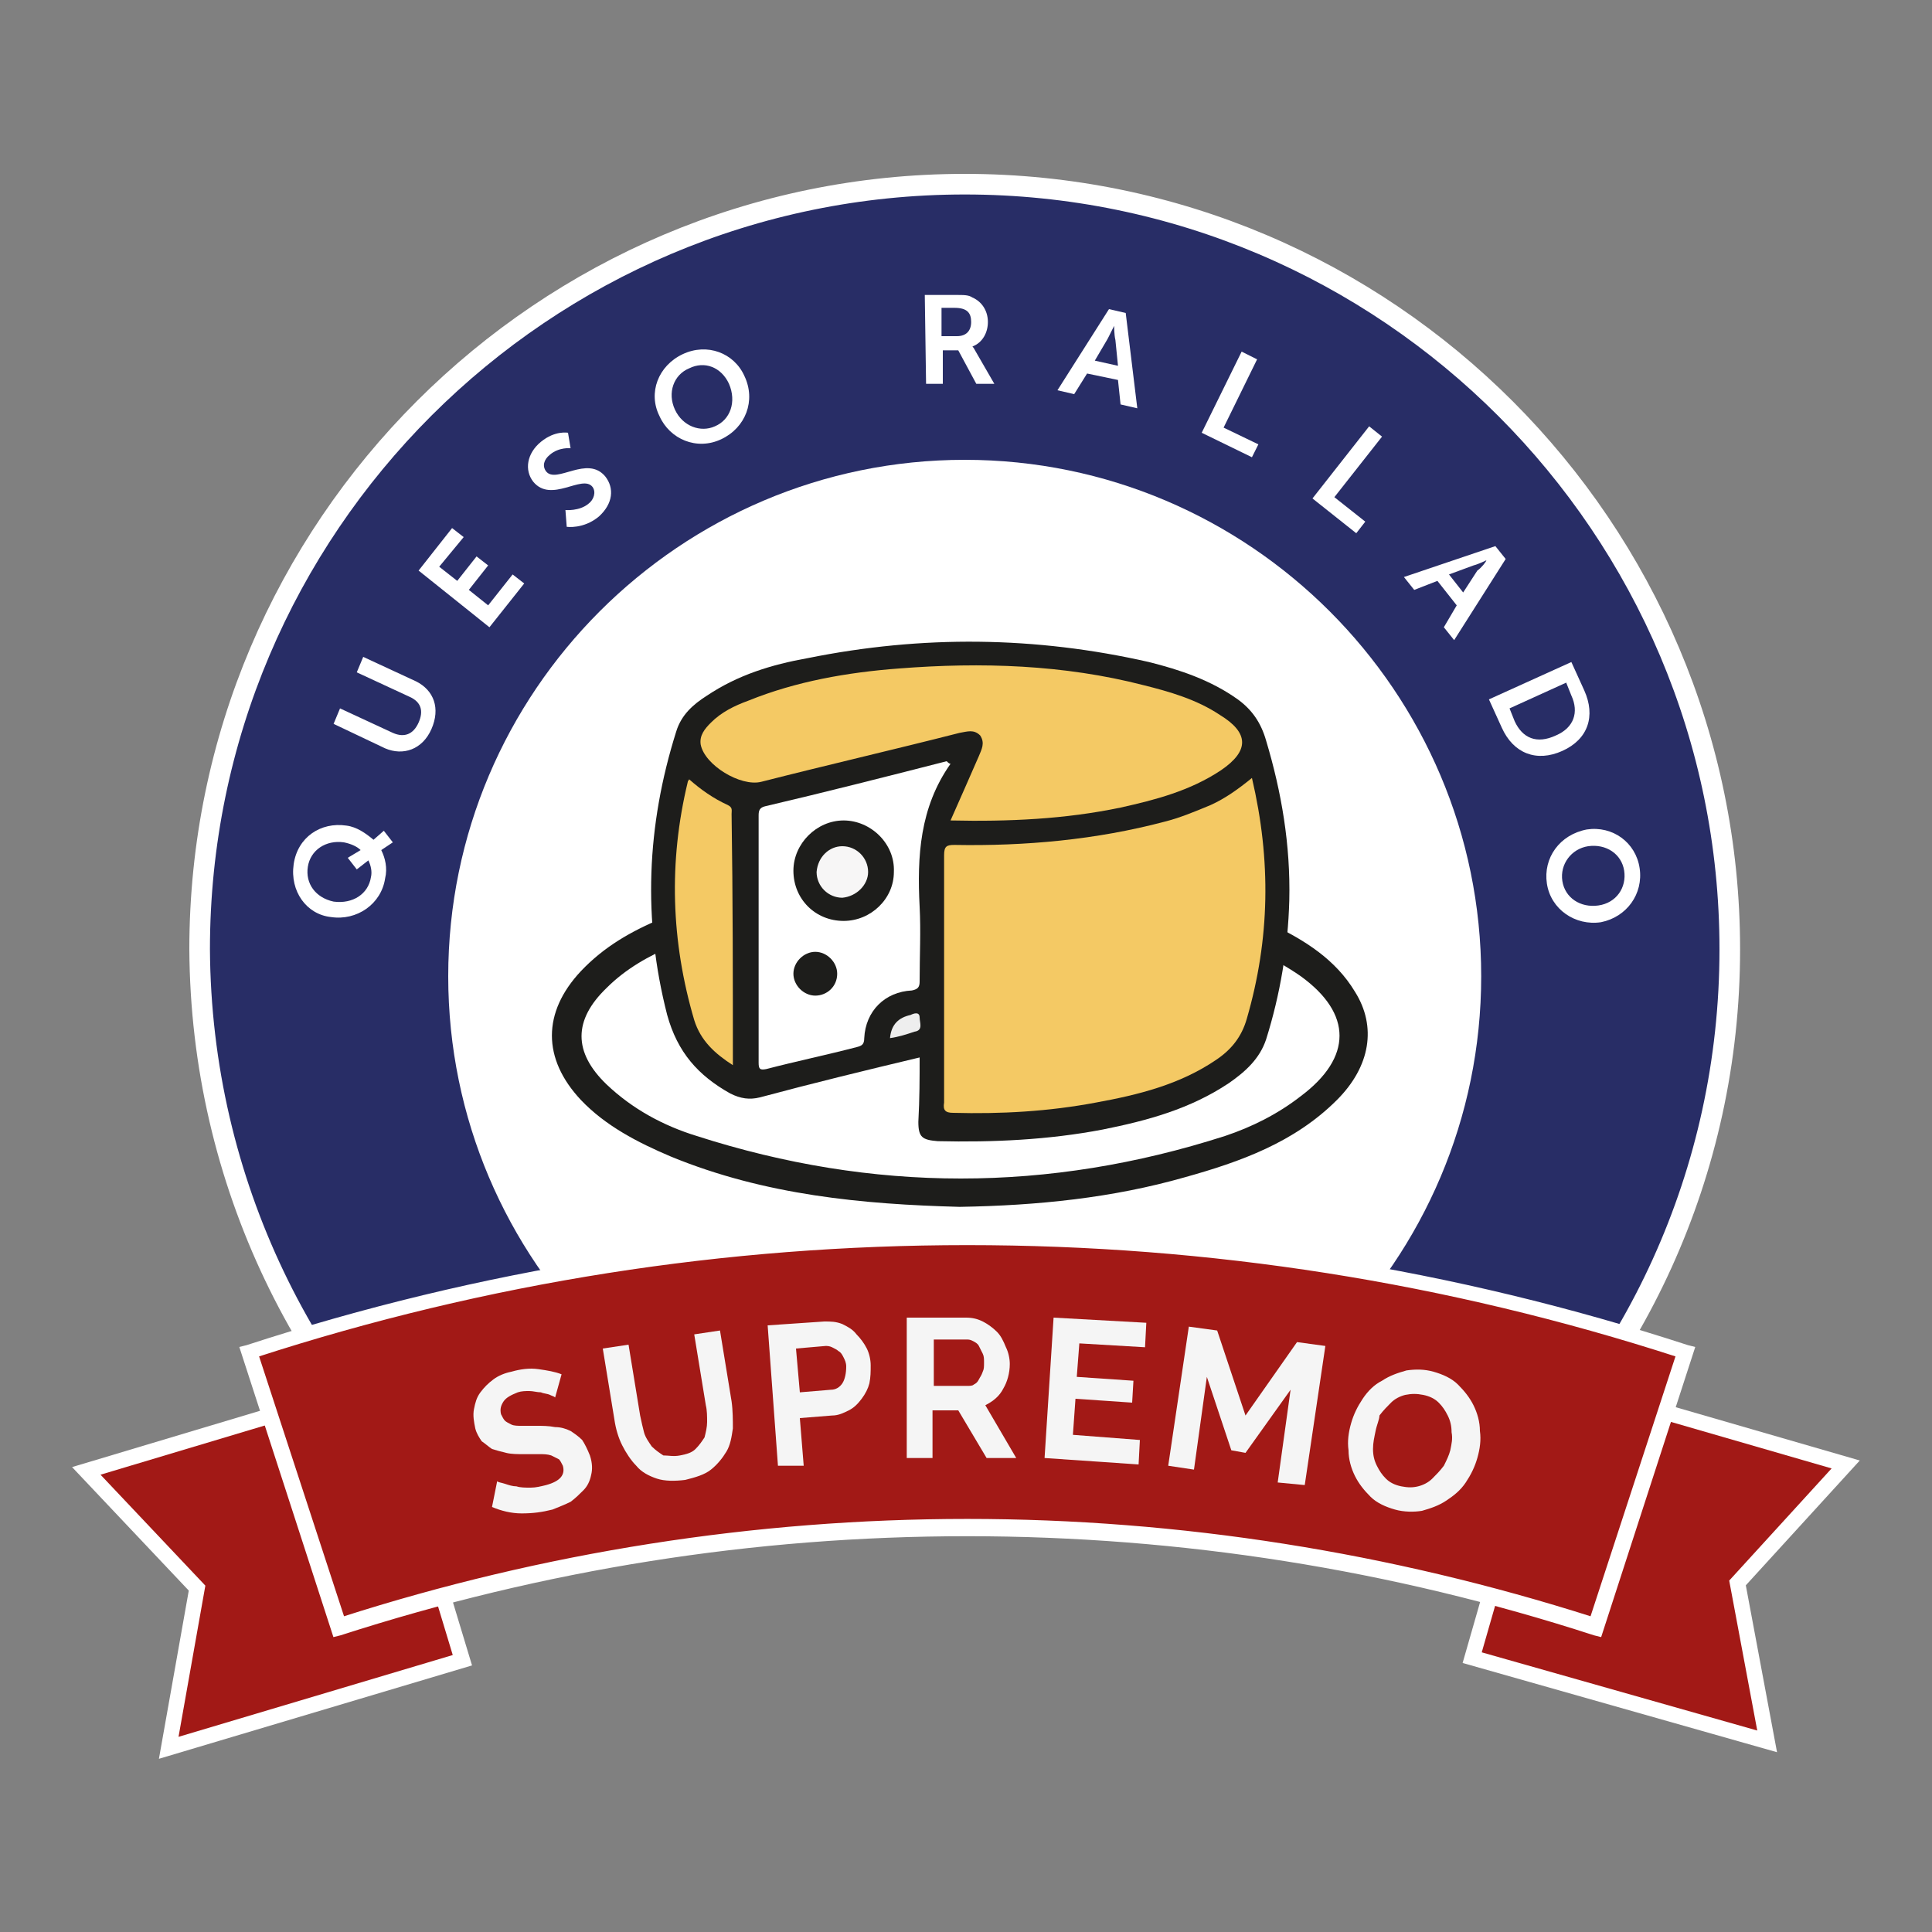
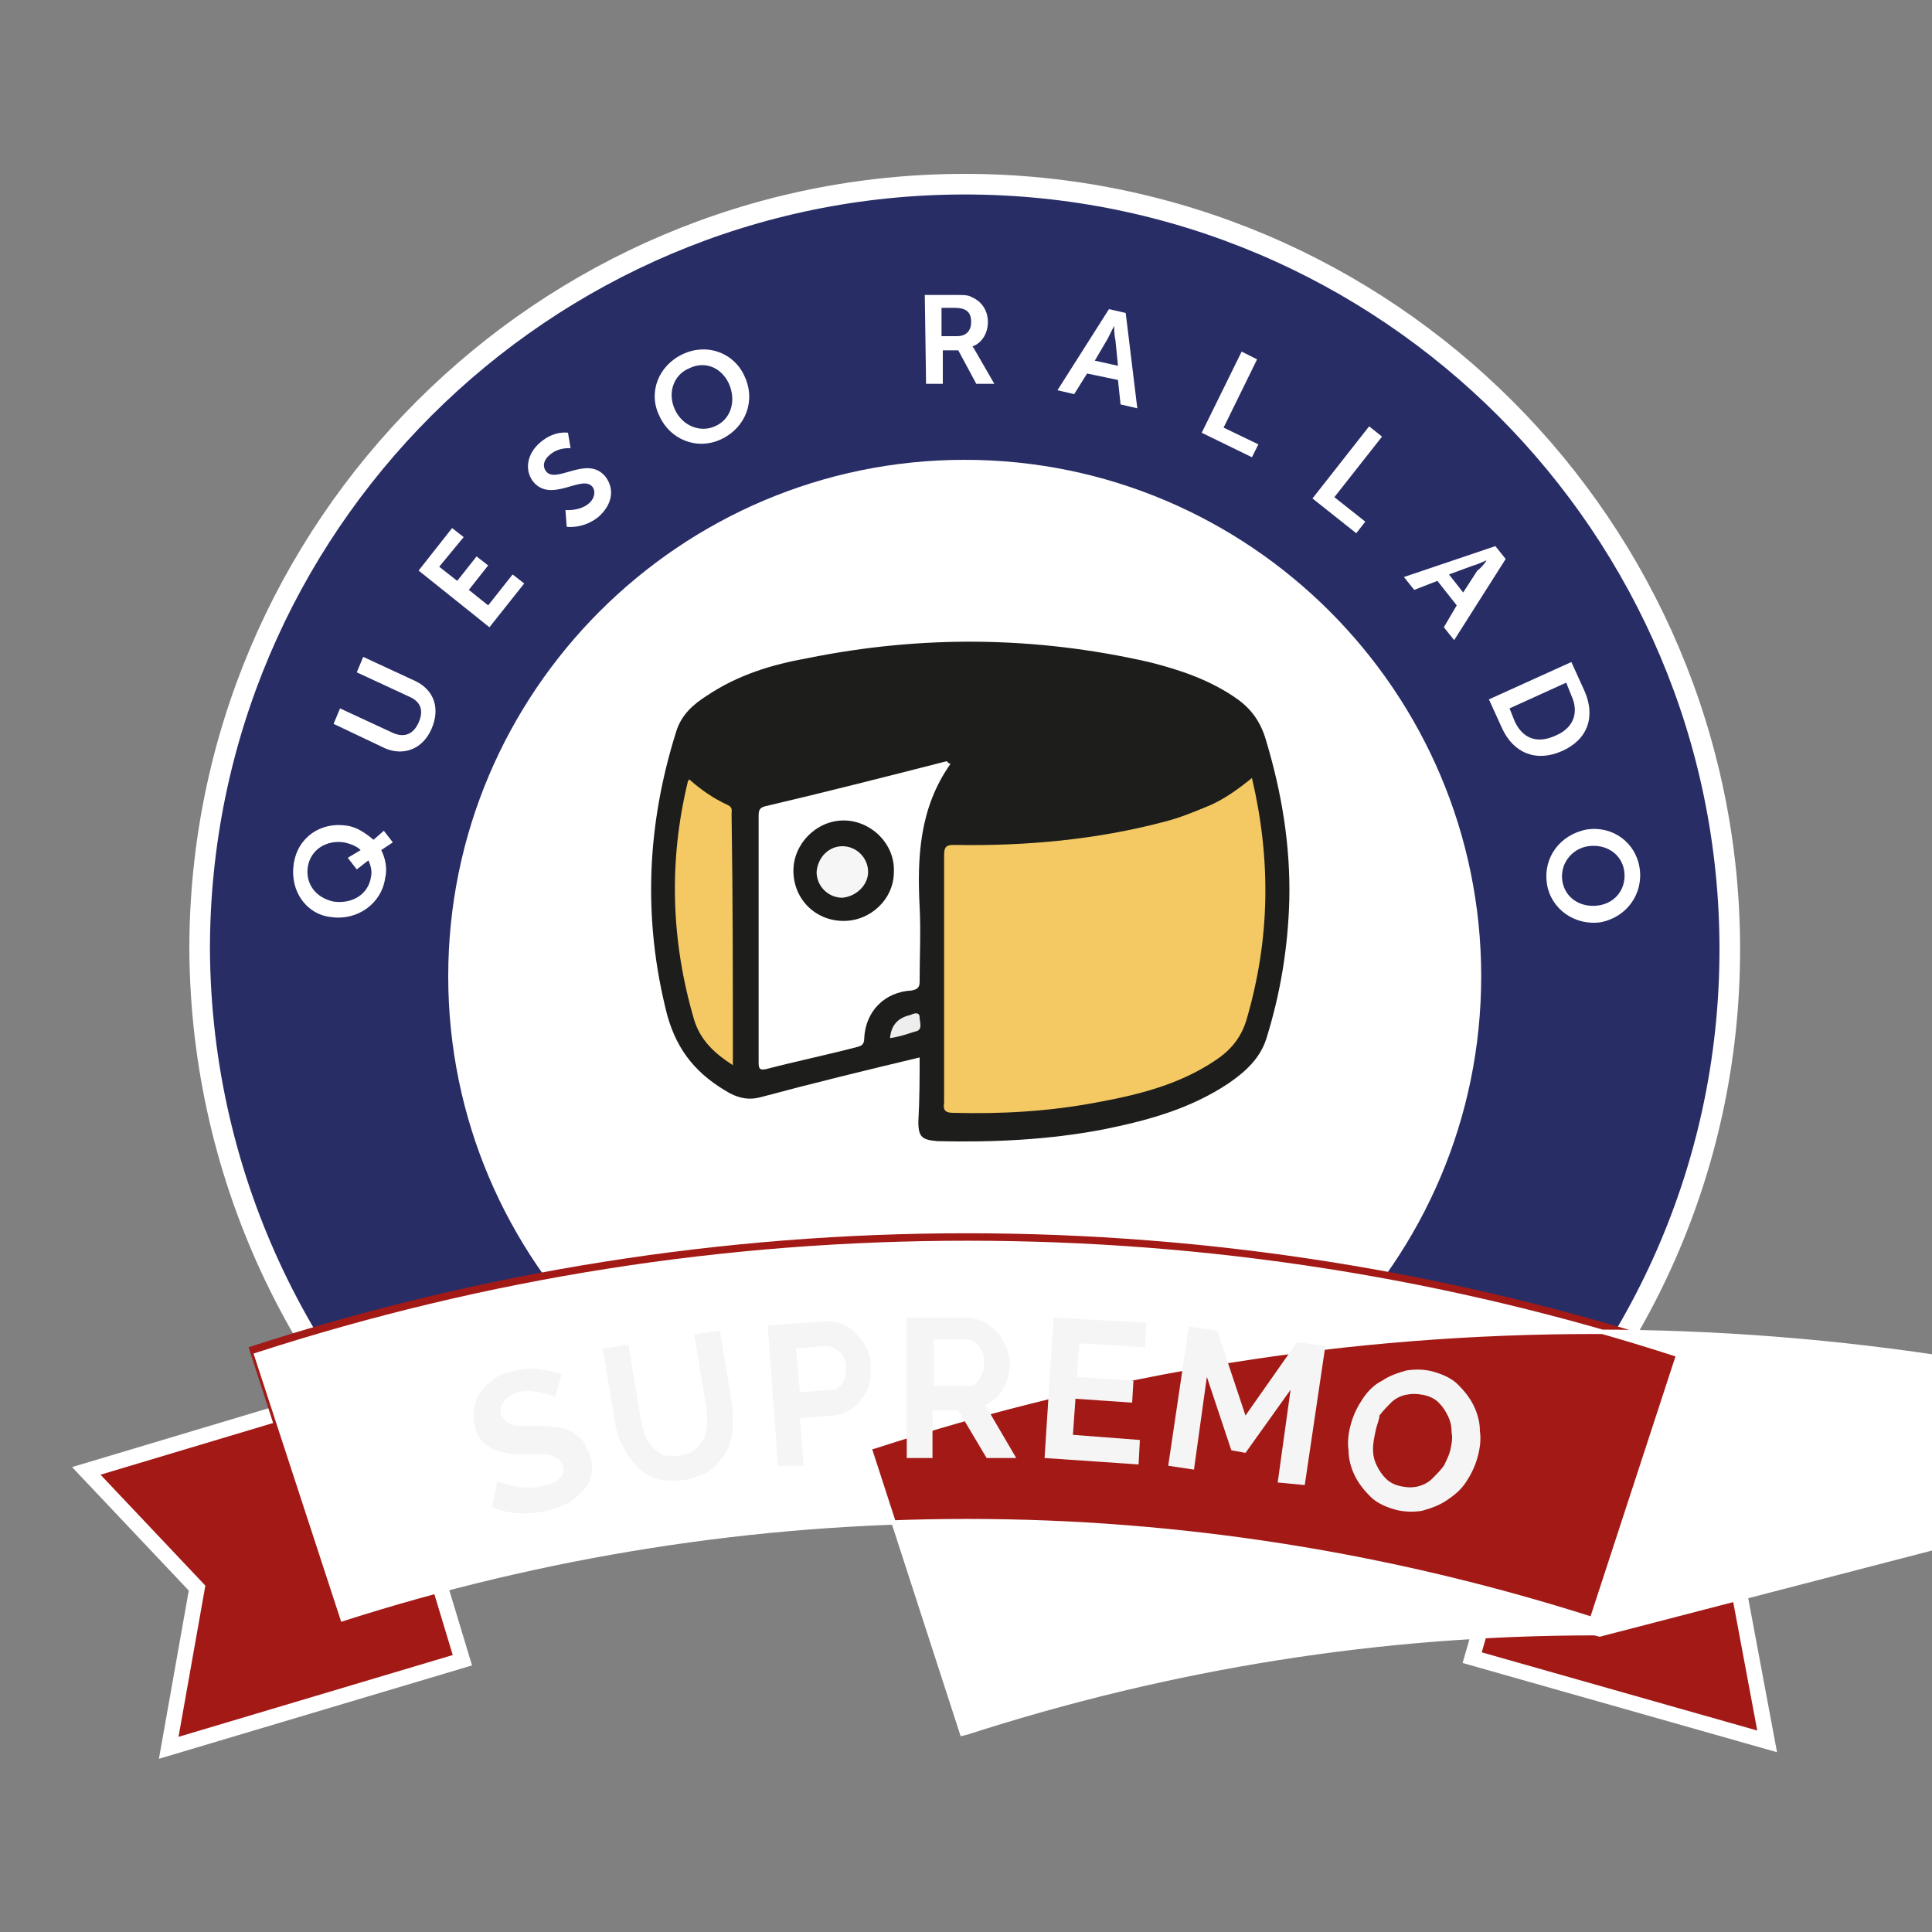
<svg xmlns="http://www.w3.org/2000/svg" version="1.1" id="Capa_1" x="0px" y="0px" viewBox="0 0 150 150" style="enable-background:new 0 0 150 150;" xml:space="preserve">
  <rect x="0" y="0" width="150" height="150" fill="#808080" stroke="none" />
  <style type="text/css"> .st0{fill:#282D66;stroke:#FFFFFF;stroke-width:1.6;stroke-miterlimit:10;} .st1{fill:#FFFFFF;} .st2{fill:#1D1D1B;} .st3{fill:#F4C964;} .st4{fill:#EEEEEE;} .st5{fill:#F7F6F6;} .st6{fill:#A21916;stroke:#FFFFFF;stroke-width:1.2;stroke-miterlimit:10;} .st7{fill:#A21916;} .st8{fill:#FFFFFF;stroke:#FFFFFF;stroke-width:0.342;stroke-miterlimit:10;} .st9{fill:#F5F5F5;} </style>
  <g>
    <path class="st0" d="M36.7,119c3.8-7.1,8.6-15.7,8.6-15.7l56.9-3.1l12.6,17.4c12-10.9,19.5-26.5,19.5-43.9 c0-32.7-26.6-59.4-59.4-59.4c-32.7,0-59.4,26.6-59.4,59.4C15.6,91.8,23.8,108.1,36.7,119z" />
    <g>
      <path class="st1" d="M22.8,67.1c0.3-2.1,2.1-3.3,4.1-3c0.8,0.1,1.5,0.6,2.1,1.1l0.8-0.7l0.7,0.9l-0.9,0.6c0.3,0.6,0.5,1.4,0.3,2.2 c-0.3,2-2.2,3.3-4.2,3C23.8,71,22.5,69.2,22.8,67.1z M28.8,68.1c0.1-0.4,0-0.9-0.2-1.3l-0.9,0.7l-0.7-0.9L28,66 c-0.3-0.3-0.8-0.5-1.3-0.6c-1.4-0.2-2.6,0.6-2.8,1.9c-0.2,1.3,0.6,2.4,2,2.7C27.4,70.2,28.6,69.4,28.8,68.1z" />
      <path class="st1" d="M25.9,56.2l0.5-1.2l4.1,1.9c0.9,0.4,1.6,0.1,2-0.8c0.4-0.9,0.2-1.6-0.7-2l-4.1-1.9l0.5-1.2l4.1,1.9 c1.4,0.7,1.9,2.1,1.2,3.7c-0.7,1.6-2.2,2.1-3.6,1.5L25.9,56.2z" />
      <path class="st1" d="M32.5,44.3l2.6-3.3l0.9,0.7L34.1,44l1.4,1.1l1.5-1.9l0.9,0.7l-1.5,1.9l1.5,1.2l1.9-2.4l0.9,0.7L38,48.7 L32.5,44.3z" />
      <path class="st1" d="M43.9,39.6c0,0,1.1,0.1,1.8-0.5c0.4-0.3,0.6-0.9,0.3-1.3c-0.8-1-3.2,1.3-4.6-0.4c-0.7-0.9-0.5-2.2,0.6-3.1 c1.1-0.9,2.1-0.7,2.1-0.7l0.2,1.2c0,0-0.9-0.1-1.6,0.5c-0.5,0.4-0.6,0.9-0.3,1.3c0.8,1,3.2-1.3,4.6,0.4c0.7,0.9,0.6,2.1-0.5,3.1 c-1.2,1-2.5,0.8-2.5,0.8L43.9,39.6z" />
      <path class="st1" d="M53,27.5c1.9-0.9,4-0.1,4.8,1.7c0.9,1.9,0.1,4-1.8,4.9c-1.9,0.9-4,0-4.8-1.8C50.3,30.5,51.1,28.4,53,27.5z M55.5,33.1c1.2-0.5,1.7-1.9,1.1-3.3c-0.6-1.3-1.9-1.8-3.1-1.2c-1.2,0.5-1.7,1.9-1.1,3.2C53,33.1,54.4,33.6,55.5,33.1z" />
      <path class="st1" d="M71.8,22.9l2.3,0c0.8,0,1.1,0,1.4,0.2c0.7,0.3,1.2,1,1.2,1.9c0,0.8-0.4,1.6-1.2,1.9l0,0c0,0,0.1,0.1,0.2,0.3 l1.5,2.6l-1.4,0l-1.4-2.6l-1.2,0l0,2.6l-1.3,0L71.8,22.9z M74.3,26.1c0.7,0,1.1-0.4,1.1-1.1c0-0.7-0.3-1.1-1.3-1.1l-1,0l0,2.2 L74.3,26.1z" />
      <path class="st1" d="M86.8,29.5l-2.4-0.5l-1,1.6l-1.3-0.3l4-6.3l1.3,0.3l0.9,7.4L87,31.4L86.8,29.5z M86.5,25.3c0,0-0.3,0.6-0.5,1 l-1,1.7l1.8,0.4l-0.2-2C86.5,26,86.5,25.3,86.5,25.3L86.5,25.3z" />
      <path class="st1" d="M96.4,27.3l1.2,0.6L95,33.2l2.7,1.3l-0.5,1l-3.9-1.9L96.4,27.3z" />
      <path class="st1" d="M106.3,33.1l1,0.8l-3.7,4.7l2.4,1.9l-0.7,0.9l-3.4-2.7L106.3,33.1z" />
      <path class="st1" d="M113.1,47l-1.5-1.9l-1.8,0.7l-0.8-1l7.1-2.4l0.8,1l-4,6.3l-0.8-1L113.1,47z M115.4,43.5c0,0-0.6,0.3-1,0.4 l-1.9,0.7l1.1,1.4l1.1-1.7C115,44.1,115.4,43.6,115.4,43.5L115.4,43.5z" />
      <path class="st1" d="M122,51.4l1,2.2c0.9,2,0.3,3.8-1.7,4.7c-2,0.9-3.8,0.2-4.7-1.8l-1-2.2L122,51.4z M117.6,56 c0.6,1.3,1.7,1.8,3.2,1.1c1.4-0.6,1.8-1.8,1.2-3.1l-0.4-1l-4.4,2L117.6,56z" />
      <path class="st1" d="M127.3,67.4c0.3,2-1,3.8-3,4.2c-2,0.3-3.9-1-4.2-3c-0.3-2,1-3.8,3.1-4.2C125.2,64.1,127,65.4,127.3,67.4z M121.3,68.4c0.2,1.3,1.4,2.1,2.8,1.9c1.4-0.2,2.2-1.4,2-2.7c-0.2-1.3-1.4-2.1-2.8-1.9C122,65.9,121.1,67.1,121.3,68.4z" />
    </g>
    <g>
      <path class="st1" d="M74.9,115.9c-22.1,0-40.1-18-40.1-40.1s18-40.1,40.1-40.1c22.1,0,40.1,18,40.1,40.1S97,115.9,74.9,115.9z" />
    </g>
-     <path class="st2" d="M74.5,93.7c-7.5-0.2-15.1-0.9-22.4-3.9c-2.6-1.1-5.1-2.4-7-4.4c-3-3.2-3-6.8,0-10c1.8-1.9,3.9-3.1,6.3-4.1 c0.7-0.3,1.5-0.6,1.9,0.4c0.4,0.9-0.3,1.4-1,1.7c-1.9,0.8-3.7,1.8-5.2,3.3c-2.6,2.5-2.6,5,0,7.5c2,1.9,4.4,3.2,7,4 c13.7,4.4,27.3,4.4,41,0c2.1-0.7,4.1-1.7,5.9-3.1c4-3,4-6.4,0-9.3c-1-0.7-2.1-1.3-3.1-1.9c-0.7-0.4-1.2-0.9-0.8-1.8 c0.4-0.7,1.1-0.6,1.7-0.3c2.5,1.2,4.9,2.7,6.4,5.2c1.7,2.7,1.2,5.8-1.4,8.4c-3.3,3.3-7.5,4.8-11.8,6C86.4,93,80.6,93.6,74.5,93.7z" />
    <path class="st2" d="M71.4,82.1c-4.2,1-8.3,2-12.4,3.1c-0.8,0.2-1.5,0.1-2.3-0.3c-2.5-1.4-4.1-3.2-4.9-6.1 c-1.9-7.4-1.6-14.7,0.7-22c0.4-1.3,1.3-2.1,2.4-2.8c2.4-1.6,5-2.4,7.8-2.9c8.9-1.8,17.7-1.7,26.5,0.3c2.4,0.6,4.8,1.4,6.9,2.9 c1.1,0.8,1.8,1.8,2.2,3.2c1.2,4,1.9,8.1,1.8,12.4c-0.1,3.7-0.7,7.3-1.8,10.8c-0.5,1.5-1.6,2.5-2.9,3.4c-3,2-6.3,2.9-9.8,3.6 c-4.2,0.8-8.5,1-12.8,0.9c-1.2-0.1-1.5-0.3-1.5-1.5C71.4,85.3,71.4,83.7,71.4,82.1z" />
    <path class="st1" d="M73.8,59.3c-2.4,3.4-2.6,7.2-2.4,11.1c0.1,1.9,0,3.8,0,5.8c0,0.4-0.1,0.6-0.6,0.7c-2.1,0.1-3.6,1.6-3.7,3.7 c0,0.5-0.2,0.6-0.6,0.7c-2.3,0.6-4.7,1.1-7,1.7c-0.5,0.1-0.6,0-0.6-0.5c0-6.4,0-12.8,0-19.2c0-0.4,0.1-0.6,0.5-0.7 c4.7-1.1,9.4-2.3,14.1-3.5C73.6,59.2,73.7,59.3,73.8,59.3z" />
    <g>
      <path class="st3" d="M97.2,60.4c1.5,6.4,1.4,12.5-0.4,18.7c-0.4,1.4-1.2,2.4-2.4,3.2c-2.8,1.9-6,2.7-9.3,3.3 c-3.7,0.7-7.4,0.9-11.1,0.8c-0.6,0-0.8-0.2-0.7-0.8c0-6.4,0-12.8,0-19.2c0-0.7,0.2-0.8,0.8-0.8c5.5,0.1,11-0.4,16.3-1.8 c1.2-0.3,2.4-0.8,3.6-1.3C95.1,62,96.1,61.3,97.2,60.4z" />
-       <path class="st3" d="M73.8,63.7c0.8-1.8,1.5-3.4,2.2-5c0.2-0.5,0.5-1,0.1-1.6c-0.5-0.5-1-0.3-1.6-0.2c-5.1,1.3-10.3,2.5-15.4,3.8 c-1.6,0.4-4.4-1.3-4.7-2.9c-0.1-0.7,0.3-1.2,0.8-1.7c0.8-0.8,1.8-1.3,2.9-1.7c3.7-1.5,7.7-2.2,11.7-2.5c6.4-0.5,12.8-0.3,19,1.3 c2,0.5,4.1,1.1,5.9,2.3c2.3,1.4,2.3,2.8,0.1,4.3c-2.4,1.6-5.1,2.3-7.8,2.9C82.7,63.6,78.3,63.8,73.8,63.7z" />
      <path class="st3" d="M56.9,82.7c-1.4-0.9-2.5-1.9-3-3.5c-1.8-6.1-2-12.3-0.5-18.5c0-0.1,0.1-0.1,0.1-0.2c0.9,0.8,1.9,1.5,3,2 c0.4,0.2,0.3,0.4,0.3,0.7C56.9,69.6,56.9,76.1,56.9,82.7z" />
    </g>
    <path class="st4" d="M69.1,80.6c0.1-1.1,0.7-1.6,1.6-1.8c0.2-0.1,0.7-0.3,0.7,0.2c0,0.4,0.3,1-0.4,1.1 C70.4,80.3,69.8,80.5,69.1,80.6z" />
    <path class="st2" d="M65.5,71.5c-2.2,0-3.9-1.7-3.9-3.9c0-2.1,1.8-3.9,3.9-3.9c2.1,0,4,1.8,3.9,4C69.4,69.8,67.6,71.5,65.5,71.5z" />
-     <path class="st2" d="M63.3,77.3c-0.9,0-1.7-0.8-1.7-1.7c0-0.9,0.8-1.7,1.7-1.7c0.9,0,1.7,0.8,1.7,1.7C65,76.6,64.2,77.3,63.3,77.3z " />
    <path class="st5" d="M65.4,65.7c1.1,0,2,0.9,2,2c0,1-0.9,1.9-2,2c-1.1,0-2-0.9-2-2C63.5,66.5,64.4,65.7,65.4,65.7z" />
    <polygon class="st6" points="35.9,128.9 13.1,135.7 15.3,123.3 6.7,114.2 29.4,107.4 " />
    <polygon class="st6" points="114.3,128.7 137.2,135.2 134.9,122.9 143.3,113.7 120.5,107.1 " />
    <path class="st7" d="M123.9,125.9c-31.7-10.3-65.9-10.3-97.7,0c-2.3-7.1-4.6-14.2-6.9-21.3c36.2-11.8,75.3-11.8,111.5,0 C128.5,111.6,126.2,118.7,123.9,125.9z" />
-     <path class="st8" d="M124.2,126.9l-0.4-0.1c-15.7-5.1-32.1-7.7-48.7-7.7c-16.6,0-32.9,2.6-48.7,7.7l-0.4,0.1l-7.2-22.2l0.4-0.1 c18.1-5.9,36.9-8.9,55.9-8.9c19,0,37.8,3,55.9,8.9l0.4,0.1L124.2,126.9z M75.1,118.1c16.5,0,32.8,2.6,48.5,7.6l6.7-20.5 c-17.9-5.8-36.4-8.7-55.2-8.7c-18.8,0-37.3,2.9-55.2,8.7l6.7,20.5C42.2,120.7,58.6,118.1,75.1,118.1z" />
+     <path class="st8" d="M124.2,126.9l-0.4-0.1c-16.6,0-32.9,2.6-48.7,7.7l-0.4,0.1l-7.2-22.2l0.4-0.1 c18.1-5.9,36.9-8.9,55.9-8.9c19,0,37.8,3,55.9,8.9l0.4,0.1L124.2,126.9z M75.1,118.1c16.5,0,32.8,2.6,48.5,7.6l6.7-20.5 c-17.9-5.8-36.4-8.7-55.2-8.7c-18.8,0-37.3,2.9-55.2,8.7l6.7,20.5C42.2,120.7,58.6,118.1,75.1,118.1z" />
    <g>
      <path class="st9" d="M43.1,108.5c-0.1-0.1-0.2-0.1-0.4-0.2c-0.2-0.1-0.5-0.1-0.7-0.2c-0.3,0-0.6-0.1-0.9-0.1c-0.3,0-0.6,0-0.9,0.1 c-0.5,0.2-0.9,0.4-1.1,0.7c-0.2,0.3-0.3,0.6-0.2,1c0.1,0.2,0.2,0.4,0.3,0.5c0.1,0.1,0.3,0.2,0.5,0.3c0.2,0.1,0.5,0.1,0.8,0.1 c0.3,0,0.7,0,1.1,0c0.5,0,1,0,1.5,0.1c0.4,0,0.8,0.1,1.2,0.3c0.3,0.2,0.6,0.4,0.9,0.7c0.2,0.3,0.4,0.7,0.6,1.2 c0.2,0.6,0.2,1.1,0.1,1.5c-0.1,0.5-0.3,0.9-0.6,1.2c-0.3,0.3-0.6,0.6-1,0.9c-0.4,0.2-0.9,0.4-1.4,0.6c-0.8,0.2-1.5,0.3-2.4,0.3 c-0.8,0-1.6-0.2-2.3-0.5l0.4-2c0.1,0.1,0.3,0.1,0.6,0.2c0.3,0.1,0.6,0.2,0.9,0.2c0.3,0.1,0.7,0.1,1.1,0.1c0.4,0,0.8-0.1,1.2-0.2 c1.1-0.3,1.5-0.8,1.3-1.5c-0.1-0.2-0.2-0.4-0.3-0.5c-0.2-0.1-0.4-0.2-0.6-0.3c-0.3-0.1-0.6-0.1-0.9-0.1c-0.4,0-0.7,0-1.2,0 c-0.5,0-1,0-1.4-0.1c-0.4-0.1-0.8-0.2-1.1-0.3c-0.3-0.2-0.5-0.4-0.8-0.6c-0.2-0.3-0.4-0.6-0.5-1c-0.1-0.5-0.2-1-0.1-1.5 c0.1-0.5,0.2-0.9,0.5-1.3c0.3-0.4,0.6-0.7,1-1c0.4-0.3,0.9-0.5,1.4-0.6c0.7-0.2,1.4-0.3,2.1-0.2c0.7,0.1,1.3,0.2,1.8,0.4 L43.1,108.5z" />
      <path class="st9" d="M52.8,113c0.5-0.1,0.9-0.2,1.2-0.5c0.3-0.3,0.5-0.6,0.7-0.9c0.1-0.4,0.2-0.8,0.2-1.2c0-0.4,0-0.9-0.1-1.3 l-0.9-5.5l2-0.3l0.9,5.5c0.1,0.7,0.1,1.5,0.1,2.1c-0.1,0.7-0.2,1.3-0.5,1.8c-0.3,0.5-0.7,1-1.2,1.4c-0.5,0.4-1.2,0.6-2,0.8 c-0.8,0.1-1.6,0.1-2.2-0.1c-0.6-0.2-1.2-0.5-1.6-1c-0.4-0.4-0.8-1-1.1-1.6c-0.3-0.6-0.5-1.3-0.6-2l-0.9-5.5l2-0.3l0.9,5.5 c0.1,0.5,0.2,0.9,0.3,1.3c0.1,0.4,0.4,0.8,0.6,1.1c0.3,0.3,0.6,0.5,0.9,0.7C51.9,113,52.3,113.1,52.8,113z" />
      <path class="st9" d="M60.4,113.8l-0.8-10.9l4.4-0.3c0.5,0,0.9,0,1.4,0.2c0.4,0.2,0.8,0.4,1.1,0.8c0.3,0.3,0.6,0.7,0.8,1.1 c0.2,0.4,0.3,0.9,0.3,1.3c0,0.5,0,0.9-0.1,1.4c-0.1,0.4-0.3,0.8-0.6,1.2c-0.3,0.4-0.6,0.7-1,0.9c-0.4,0.2-0.8,0.4-1.3,0.4 l-2.5,0.2l0.3,3.7L60.4,113.8z M62.1,108.1l2.4-0.2c0.4,0,0.7-0.2,0.9-0.5c0.2-0.3,0.3-0.8,0.3-1.3c0-0.3-0.1-0.5-0.2-0.7 c-0.1-0.2-0.2-0.4-0.4-0.5c-0.1-0.1-0.3-0.2-0.5-0.3c-0.2-0.1-0.4-0.1-0.5-0.1l-2.3,0.2L62.1,108.1z" />
      <path class="st9" d="M70.4,113.2l0-10.9l4.6,0c0.5,0,0.9,0.1,1.3,0.3c0.4,0.2,0.8,0.5,1.1,0.8c0.3,0.3,0.5,0.7,0.7,1.2 c0.2,0.4,0.3,0.9,0.3,1.3c0,0.7-0.2,1.4-0.5,1.9c-0.3,0.6-0.8,1-1.4,1.3l2.4,4.1l-2.3,0l-2.2-3.7l-2,0l0,3.7L70.4,113.2z M72.5,107.6l2.6,0c0.2,0,0.4,0,0.5-0.1c0.2-0.1,0.3-0.2,0.4-0.4c0.1-0.2,0.2-0.3,0.3-0.6c0.1-0.2,0.1-0.4,0.1-0.7 c0-0.3,0-0.5-0.1-0.7c-0.1-0.2-0.2-0.4-0.3-0.6c-0.1-0.2-0.3-0.3-0.5-0.4c-0.2-0.1-0.3-0.1-0.5-0.1l-2.5,0L72.5,107.6z" />
      <path class="st9" d="M88.5,111.8l-0.1,1.9l-7.3-0.5l0.7-10.9l7.2,0.4l-0.1,1.9l-5.1-0.3l-0.2,2.6l4.4,0.3l-0.1,1.7l-4.4-0.3 l-0.2,2.8L88.5,111.8z" />
      <path class="st9" d="M99.2,115.1l1-7.2l-3.5,4.9l-1.1-0.2l-1.9-5.7l-1,7.2l-2-0.3l1.6-10.8l2.2,0.3l2.2,6.6l4-5.7l2.2,0.3 l-1.6,10.8L99.2,115.1z" />
      <path class="st9" d="M108.3,117.2c-0.7-0.2-1.4-0.5-1.9-1c-0.5-0.5-0.9-1-1.2-1.6c-0.3-0.6-0.5-1.3-0.5-2c-0.1-0.7,0-1.4,0.2-2.1 c0.2-0.7,0.5-1.3,0.9-1.9c0.4-0.6,0.9-1.1,1.5-1.4c0.6-0.4,1.2-0.6,1.9-0.8c0.7-0.1,1.4-0.1,2.1,0.1c0.7,0.2,1.4,0.5,1.9,1 c0.5,0.5,0.9,1,1.2,1.6c0.3,0.6,0.5,1.3,0.5,2c0.1,0.7,0,1.4-0.2,2.1c-0.2,0.7-0.5,1.3-0.9,1.9c-0.4,0.6-0.9,1-1.5,1.4 c-0.6,0.4-1.2,0.6-1.9,0.8C109.8,117.4,109,117.4,108.3,117.2z M106.8,111.1c-0.1,0.5-0.2,0.9-0.2,1.4c0,0.5,0.1,0.9,0.3,1.3 c0.2,0.4,0.4,0.7,0.7,1c0.3,0.3,0.7,0.5,1.2,0.6c0.5,0.1,0.9,0.1,1.3,0c0.4-0.1,0.8-0.3,1.1-0.6c0.3-0.3,0.6-0.6,0.9-1 c0.2-0.4,0.4-0.8,0.5-1.2c0.1-0.5,0.2-0.9,0.1-1.4c0-0.5-0.1-0.9-0.3-1.3c-0.2-0.4-0.4-0.7-0.7-1c-0.3-0.3-0.7-0.5-1.2-0.6 c-0.5-0.1-0.9-0.1-1.4,0c-0.4,0.1-0.8,0.3-1.1,0.6c-0.3,0.3-0.6,0.6-0.9,1C107.1,110.2,106.9,110.6,106.8,111.1z" />
    </g>
  </g>
</svg>